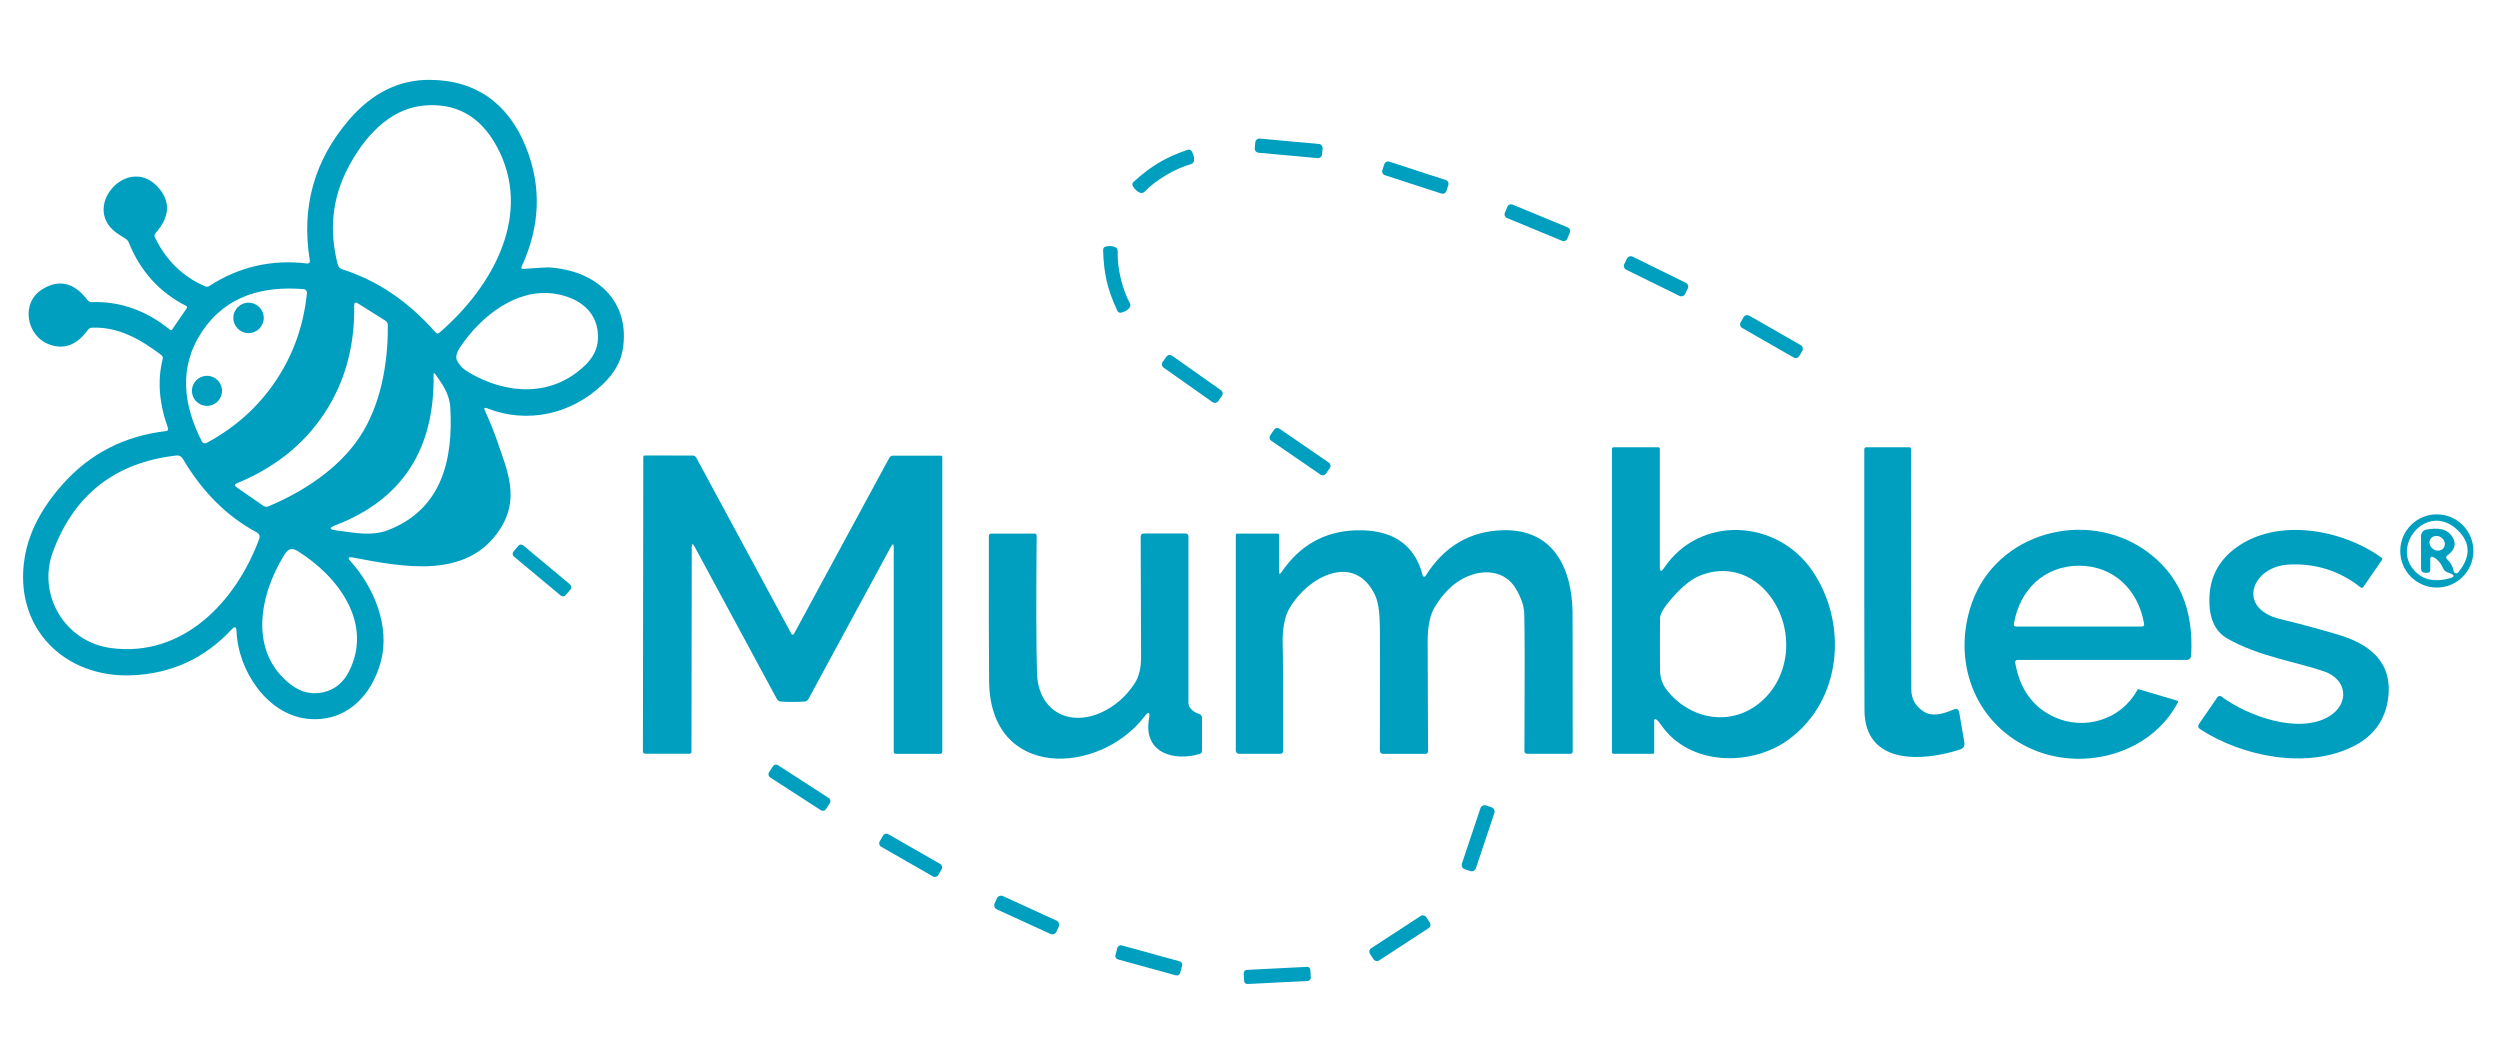
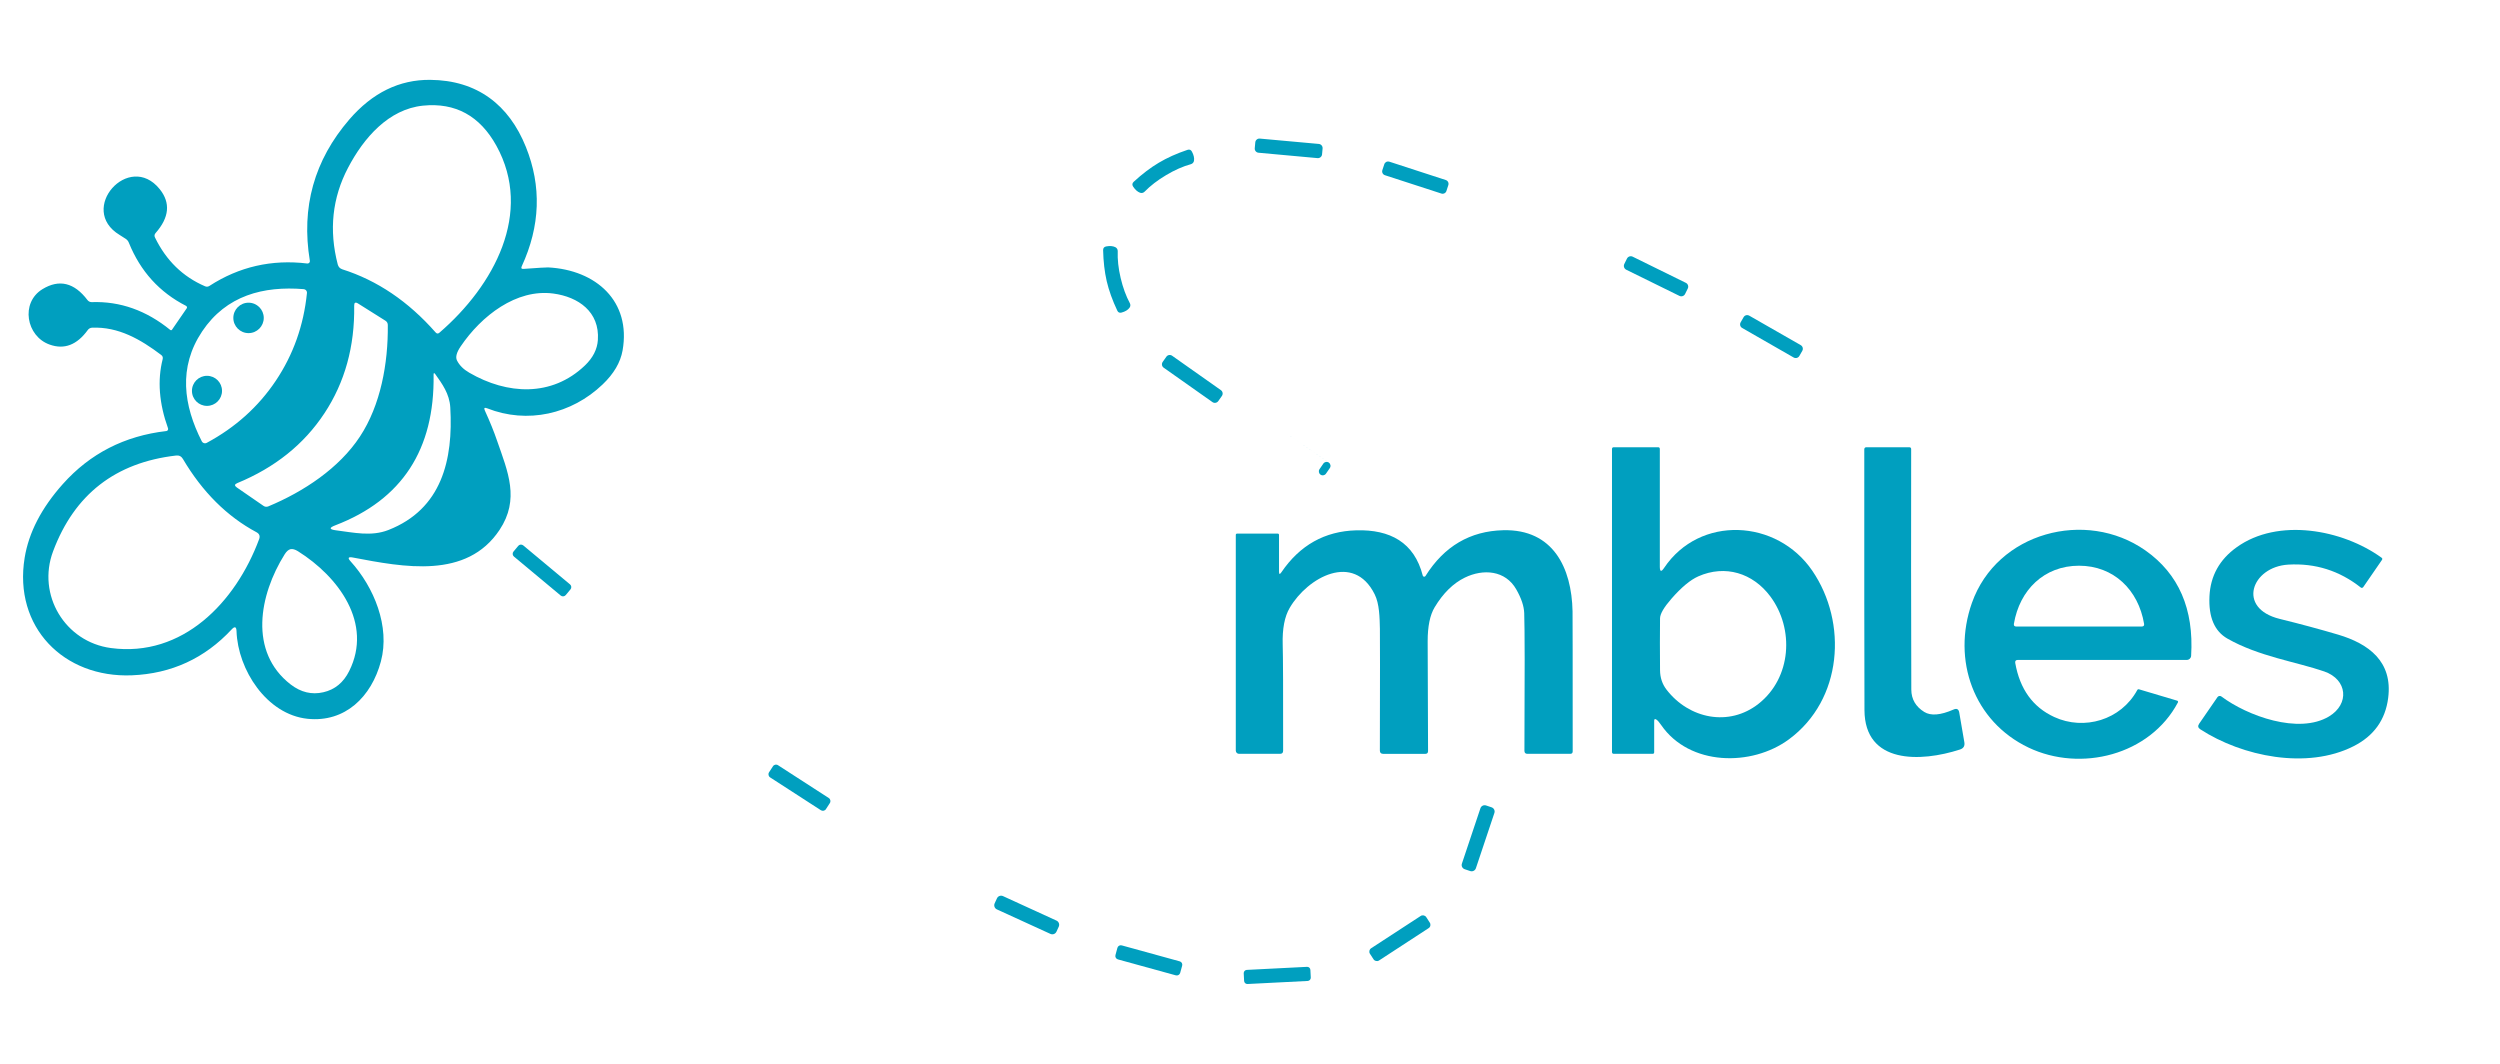
<svg xmlns="http://www.w3.org/2000/svg" xml:space="preserve" width="705px" height="300px" version="1.1" style="shape-rendering:geometricPrecision; text-rendering:geometricPrecision; image-rendering:optimizeQuality; fill-rule:evenodd; clip-rule:evenodd" viewBox="0 0 705 300">
  <defs>
    <style type="text/css">
   
    .fil0 {fill:#009FBF;fill-rule:nonzero}
   
  </style>
  </defs>
  <g id="Layer_x0020_1">
    <g id="_2477116673376">
      <path class="fil0" d="M137.37 115.14c-0.76,-0.3 -0.97,-0.08 -0.63,0.66 1.43,3.13 2.58,5.97 3.45,8.53 3.03,8.72 6.44,16.45 0.68,25.11 -9.29,13.95 -26.94,10.53 -41.42,7.77 -1.26,-0.23 -1.46,0.13 -0.6,1.07 6.63,7.31 11.2,18.41 8.56,28.25 -2.66,9.95 -10.07,17.27 -20.69,16.17 -11.5,-1.2 -19.65,-13.82 -20.02,-24.69 -0.04,-1.29 -0.5,-1.46 -1.38,-0.51 -7.6,8.16 -16.98,12.48 -28.14,12.94 -19.23,0.77 -33.41,-13.62 -30.23,-33.14 1.16,-7.12 4.75,-14.06 10.78,-20.81 7.67,-8.59 17.39,-13.57 29.15,-14.93 0.04,0 0.06,0 0.08,-0.01 0.32,-0.07 0.51,-0.39 0.44,-0.71 -0.01,-0.03 -0.01,-0.05 -0.02,-0.07 -2.52,-7.03 -3.02,-13.52 -1.51,-19.47 0.13,-0.5 -0.01,-0.9 -0.41,-1.2 -5.81,-4.39 -12.05,-8.01 -19.53,-7.69 -0.49,0.04 -0.91,0.28 -1.17,0.65 -3.05,4.21 -6.63,5.59 -10.74,4.12 -6.62,-2.32 -8.32,-11.81 -2.04,-15.64 4.72,-2.88 8.96,-1.85 12.7,3.09 0.28,0.36 0.7,0.57 1.15,0.57 0.02,0 0.04,0 0.05,0 8.01,-0.27 15.39,2.35 22.15,7.86 0.05,0.04 0.13,0.07 0.2,0.07 0.11,0 0.2,-0.05 0.26,-0.13l4.16 -6.05c0.06,-0.08 0.09,-0.17 0.09,-0.27 0,-0.17 -0.11,-0.34 -0.26,-0.42 -7.5,-3.82 -12.87,-9.74 -16.12,-17.76 -0.17,-0.46 -0.46,-0.83 -0.85,-1.11 -0.33,-0.24 -0.92,-0.61 -1.77,-1.13 -11.97,-7.23 2.64,-23.69 11.3,-12.92 3.1,3.86 2.71,7.99 -1.17,12.39 -0.33,0.38 -0.39,0.8 -0.16,1.25 3.15,6.48 7.85,11.06 14.11,13.75 0.43,0.19 0.84,0.15 1.24,-0.1 8.37,-5.42 17.57,-7.53 27.59,-6.32 0.02,0 0.05,0 0.08,0 0.36,0 0.66,-0.29 0.66,-0.66 0,-0.03 0,-0.07 -0.01,-0.1 -2.49,-15.09 1.22,-28.37 11.14,-39.87 6.5,-7.52 14.1,-11.24 22.8,-11.16 13.24,0.11 22.21,7.04 26.98,18.92 4.46,11.08 4.07,22.3 -1.17,33.66 -0.24,0.53 -0.08,0.77 0.5,0.73 4.12,-0.3 6.43,-0.44 6.95,-0.42 13.54,0.7 23.43,9.57 20.99,23.41 -0.6,3.39 -2.48,6.59 -5.64,9.6 -8.75,8.37 -21.2,11.21 -32.56,6.72zm-42.12 -40.55c0.19,0.69 0.62,1.14 1.29,1.36 9.84,3.12 18.61,9.05 26.3,17.79 0.33,0.39 0.69,0.42 1.08,0.08 15.43,-13.31 26.49,-33.84 16.06,-52.73 -4.67,-8.44 -11.56,-12.21 -20.68,-11.3 -9.69,0.98 -16.73,9.07 -21.15,17.52 -4.46,8.49 -5.42,17.59 -2.9,27.28zm-38.24 18.86c-6.8,10.17 -5.25,20.9 -0.09,31.03 0.18,0.32 0.52,0.53 0.89,0.53 0.16,0 0.33,-0.04 0.48,-0.12 8.06,-4.33 14.57,-10.17 19.5,-17.54 4.93,-7.36 7.85,-15.6 8.77,-24.71 0,-0.04 0.01,-0.07 0.01,-0.11 0,-0.52 -0.4,-0.95 -0.92,-0.99 -11.33,-0.92 -21.83,1.74 -28.64,11.91zm71.86 8.2c0.68,1.36 1.84,2.52 3.48,3.46 10.67,6.2 23.24,6.9 32.59,-2.04 2.27,-2.17 3.49,-4.57 3.66,-7.2 0.54,-7.94 -5.5,-12.14 -12.55,-13.09 -10.44,-1.4 -20.32,6.3 -26.14,14.9 -1.16,1.71 -1.51,3.03 -1.04,3.97zm-37.38 14.89c-5.77,8.76 -13.96,15.32 -24.57,19.69 -0.81,0.33 -0.85,0.74 -0.13,1.24l7.51 5.18c0.43,0.3 0.88,0.34 1.36,0.15 10.02,-4.17 20,-10.8 25.83,-19.67 5.84,-8.85 7.99,-20.65 7.87,-31.49 -0.01,-0.52 -0.23,-0.92 -0.67,-1.2l-7.73 -4.86c-0.74,-0.46 -1.1,-0.25 -1.08,0.63 0.17,11.47 -2.62,21.58 -8.39,30.33zm31.28 -11c-0.35,-0.48 -0.51,-0.43 -0.5,0.16 0.32,21.07 -8.91,35.22 -27.69,42.43 -1.83,0.7 -1.78,1.17 0.17,1.42 4.98,0.63 9.96,1.8 14.76,-0.08 15.08,-5.89 18.33,-19.81 17.47,-34.58 -0.22,-3.86 -2.33,-6.7 -4.21,-9.35zm-71.19 23.88c-0.44,-0.74 -1.08,-1.06 -1.93,-0.96 -17.12,1.98 -28.68,10.98 -34.68,27.01 -4.6,12.24 3.33,25.56 16.33,27.28 20.18,2.69 35.15,-12.86 41.78,-30.72 0.31,-0.85 0.07,-1.5 -0.73,-1.93 -8.33,-4.46 -15.26,-11.35 -20.77,-20.68zm39.59 65.8c3.26,-0.74 5.69,-2.74 7.3,-5.98 6.72,-13.45 -2.97,-26.6 -14.46,-33.8 -0.81,-0.5 -1.5,-0.69 -2.09,-0.57 -0.58,0.14 -1.12,0.62 -1.64,1.44 -7.2,11.47 -10.2,27.53 1.7,36.72 2.88,2.21 5.94,2.94 9.19,2.19z" />
      <path class="fil0" d="M355.26 39.08l16.65 1.51c0.64,0.06 1.12,0.63 1.06,1.28l-0.15 1.66c-0.06,0.64 -0.63,1.12 -1.28,1.06l-16.64 -1.52c-0.64,-0.05 -1.12,-0.62 -1.06,-1.27l0.15 -1.66c0.06,-0.64 0.63,-1.12 1.27,-1.06z" />
      <path class="fil0" d="M328.84 49.39c-2.42,1.44 -4.44,3 -6.06,4.66 -0.35,0.36 -0.85,0.47 -1.3,0.3 -0.7,-0.26 -1.35,-0.83 -1.94,-1.73 -0.33,-0.5 -0.27,-0.95 0.16,-1.35 2.38,-2.19 4.73,-3.98 7.07,-5.37 2.33,-1.39 5.03,-2.61 8.1,-3.64 0.56,-0.19 0.98,-0.02 1.26,0.51 0.5,0.95 0.7,1.79 0.58,2.53 -0.06,0.48 -0.41,0.87 -0.88,1 -2.23,0.61 -4.56,1.64 -6.99,3.09z" />
      <path class="fil0" d="M391.79 45.59l15.92 5.18c0.59,0.19 0.91,0.83 0.72,1.42l-0.54 1.67c-0.19,0.59 -0.83,0.91 -1.42,0.72l-15.92 -5.17c-0.59,-0.19 -0.92,-0.83 -0.73,-1.42l0.55 -1.67c0.19,-0.59 0.82,-0.92 1.42,-0.72z" />
-       <path class="fil0" d="M426.52 57.68l15.6 6.46c0.55,0.23 0.81,0.87 0.59,1.42l-0.74 1.78c-0.23,0.56 -0.87,0.82 -1.42,0.59l-15.6 -6.46c-0.55,-0.23 -0.82,-0.87 -0.59,-1.42l0.74 -1.78c0.23,-0.55 0.86,-0.82 1.42,-0.59z" />
      <path class="fil0" d="M312.09 79.28c-0.6,-2.62 -0.94,-5.54 -1.01,-8.75 0,-0.58 0.28,-0.93 0.87,-1.04 1.04,-0.19 1.9,-0.12 2.57,0.21 0.44,0.21 0.7,0.66 0.68,1.14 -0.09,2.29 0.18,4.81 0.82,7.54 0.64,2.72 1.51,5.09 2.6,7.12 0.23,0.42 0.18,0.93 -0.11,1.3 -0.45,0.61 -1.19,1.06 -2.21,1.34 -0.58,0.16 -0.99,-0.02 -1.23,-0.56 -1.37,-2.9 -2.36,-5.66 -2.98,-8.3z" />
      <path class="fil0" d="M460.41 72.38l15 7.38c0.59,0.29 0.84,1.01 0.54,1.61l-0.75 1.52c-0.29,0.6 -1.01,0.84 -1.6,0.55l-15 -7.38c-0.59,-0.29 -0.84,-1.01 -0.55,-1.61l0.75 -1.52c0.3,-0.6 1.02,-0.84 1.61,-0.55z" />
      <circle class="fil0" cx="70.09" cy="89.65" r="4.29" />
      <path class="fil0" d="M493.28 89.01l14.53 8.32c0.56,0.33 0.76,1.04 0.44,1.6l-0.83 1.45c-0.32,0.56 -1.04,0.76 -1.6,0.44l-14.53 -8.33c-0.56,-0.32 -0.75,-1.03 -0.43,-1.59l0.83 -1.45c0.32,-0.56 1.03,-0.76 1.59,-0.43z" />
      <path class="fil0" d="M330.54 100.32l13.75 9.7c0.53,0.37 0.66,1.1 0.29,1.63l-1.03 1.46c-0.38,0.53 -1.11,0.66 -1.64,0.28l-13.75 -9.7c-0.53,-0.37 -0.65,-1.1 -0.28,-1.63l1.03 -1.46c0.37,-0.53 1.1,-0.65 1.63,-0.28z" />
      <circle class="fil0" cx="58.37" cy="110.22" r="4.24" />
-       <path class="fil0" d="M360.83 120.9l13.89 9.55c0.51,0.35 0.64,1.04 0.29,1.55l-1.08 1.56c-0.34,0.51 -1.04,0.64 -1.54,0.29l-13.9 -9.55c-0.5,-0.35 -0.63,-1.04 -0.28,-1.55l1.07 -1.56c0.35,-0.51 1.05,-0.64 1.55,-0.29z" />
+       <path class="fil0" d="M360.83 120.9l13.89 9.55c0.51,0.35 0.64,1.04 0.29,1.55l-1.08 1.56c-0.34,0.51 -1.04,0.64 -1.54,0.29c-0.5,-0.35 -0.63,-1.04 -0.28,-1.55l1.07 -1.56c0.35,-0.51 1.05,-0.64 1.55,-0.29z" />
      <path class="fil0" d="M466.48 203.28l0 8.84c0,0.31 -0.15,0.46 -0.44,0.46l-10.93 0c-0.36,0 -0.53,-0.18 -0.53,-0.53l0 -85.41c0,-0.35 0.17,-0.52 0.51,-0.52l12.48 0c0.34,0 0.5,0.17 0.5,0.51l0 33.16c0,1.44 0.4,1.57 1.2,0.37 10.03,-14.96 31.85,-13.83 41.81,0.8 9.98,14.64 8.56,36.35 -6.6,47.53 -10.5,7.75 -28.04,7.56 -36.03,-4.03 -0.51,-0.75 -0.94,-1.25 -1.3,-1.51 -0.45,-0.32 -0.67,-0.21 -0.67,0.33zm4.88 -34.46c-2.14,2.45 -3.22,4.3 -3.23,5.56 -0.05,4.29 -0.05,9.17 0,14.62 0.02,2.1 0.63,3.92 1.83,5.48 6.37,8.26 17.65,10.53 25.96,3.98 9.28,-7.32 10.14,-21.12 3.29,-30.3 -4.93,-6.58 -12.71,-8.98 -20.31,-5.62 -2.24,1 -4.75,3.09 -7.54,6.28z" />
      <path class="fil0" d="M542.64 200.77c1.86,1.15 4.61,0.92 8.26,-0.68 0.91,-0.4 1.45,-0.11 1.61,0.85l1.44 8.39c0.17,1.03 -0.24,1.71 -1.23,2.03 -11.08,3.6 -26.88,4.16 -26.94,-11.12 -0.05,-16.88 -0.07,-41.4 -0.05,-73.57 0,-0.31 0.25,-0.55 0.56,-0.55l12.1 0c0.37,0 0.56,0.18 0.56,0.55 -0.04,22.82 -0.03,45.42 0.04,67.79 0.01,2.7 1.23,4.81 3.65,6.31z" />
-       <path class="fil0" d="M223.54 178.98c0.06,0 0.11,-0.01 0.16,-0.02 0.06,-0.01 0.13,-0.09 0.21,-0.23l26.88 -49.63c0.22,-0.38 0.61,-0.62 1.03,-0.61l13.5 0c0.23,0 0.41,0.19 0.41,0.42l0 83.07c0,0.34 -0.27,0.61 -0.61,0.61l-12.52 0c-0.31,0 -0.57,-0.25 -0.57,-0.55l0 -57.65c0,-1.12 -0.26,-1.19 -0.8,-0.2l-23.23 42.9c-0.25,0.46 -0.64,0.71 -1.15,0.75 -0.8,0.07 -1.91,0.1 -3.32,0.1 -1.41,0 -2.51,-0.03 -3.31,-0.1 -0.52,-0.04 -0.9,-0.29 -1.16,-0.75l-23.18 -42.93c-0.54,-0.99 -0.8,-0.92 -0.8,0.2l-0.08 57.65c0,0 0,0 0,0 0,0.3 -0.25,0.55 -0.57,0.55l-12.51 -0.01c-0.34,0 -0.62,-0.28 -0.62,-0.62l0.11 -83.06c0,-0.01 0,-0.01 0,-0.01 0,-0.23 0.19,-0.42 0.41,-0.42l13.5 0.02c0.42,-0.01 0.81,0.23 1.03,0.61l26.82 49.66c0.08,0.14 0.16,0.22 0.22,0.23 0.04,0.01 0.09,0.02 0.15,0.02z" />
-       <path class="fil0" d="M697.5 155.37c0,5.7 -4.62,10.32 -10.32,10.32 -5.69,0 -10.31,-4.62 -10.31,-10.32 0,-5.7 4.62,-10.32 10.31,-10.32 5.7,0 10.32,4.62 10.32,10.32l0 0zm-12.98 6.15l-0.53 0c-0.84,0 -1.26,-0.42 -1.26,-1.26l0 -9.06c0,-0.92 0.67,-1.72 1.57,-1.87 2.87,-0.49 5.85,-0.49 7.41,2.31 1.02,1.83 0.51,3.49 -1.53,4.96 -0.47,0.33 -0.49,0.7 -0.08,1.1 1.02,1 1.63,2.13 1.84,3.38 0.06,0.35 0.37,0.6 0.72,0.6 0.21,0 0.41,-0.09 0.55,-0.25 3.6,-4.4 3.54,-8.38 -0.17,-11.94 -8.78,-8.42 -19.73,5.28 -11.24,12.32 2.26,1.88 5.27,2.3 9.03,1.26 1.44,-0.4 1.46,-0.87 0.06,-1.42l-0.81 -0.31c-0.49,-0.18 -0.83,-0.49 -1.02,-0.92 -0.78,-1.68 -1.72,-2.77 -2.81,-3.28 -0.61,-0.28 -0.91,-0.09 -0.91,0.59l0 2.97c0,0.54 -0.27,0.82 -0.82,0.82zm4.63 -7.07c0.61,-0.95 0.26,-2.24 -0.78,-2.92 0,0 0,0 0,0 -1.04,-0.67 -2.36,-0.47 -2.96,0.45 0,0 0,0 0,0 -0.6,0.93 -0.25,2.22 0.79,2.89 0,0 0,0 0,0 1.04,0.68 2.36,0.48 2.96,-0.45 0,0 0,0 0,0l-0.01 0.03z" />
      <path class="fil0" d="M360.68 161.2c0,0.78 0.22,0.84 0.66,0.2 5.2,-7.66 12.25,-11.61 21.13,-11.85 9.5,-0.27 16.35,3.38 18.75,12.77 0.05,0.18 0.22,0.31 0.41,0.31 0.14,0 0.27,-0.07 0.35,-0.19 5.26,-8.39 12.58,-12.7 21.95,-12.92 14.05,-0.34 19.29,10.61 19.53,22.87 0.03,1.27 0.04,14.44 0.04,39.5 0,0.46 -0.23,0.69 -0.7,0.69l-12.06 0c-0.57,0 -0.85,-0.29 -0.85,-0.85 0.11,-21.55 0.09,-34.5 -0.06,-38.84 -0.07,-1.95 -0.81,-4.18 -2.24,-6.68 -3.07,-5.41 -9.32,-5.86 -14.52,-3.32 -3.27,1.6 -6.11,4.39 -8.5,8.36 -1.32,2.19 -1.98,5.42 -1.97,9.67 0.05,16.4 0.08,26.7 0.11,30.88 0,0.53 -0.26,0.79 -0.79,0.79l-11.84 0c-0.65,0 -0.97,-0.32 -0.96,-0.96 0.05,-20.78 0.05,-32.22 0.01,-34.32 -0.07,-3.15 -0.13,-7.04 -1.48,-9.73 -5.92,-11.89 -18.85,-4.86 -23.95,3.83 -1.46,2.48 -2.11,5.93 -1.98,10.36 0.1,3.23 0.14,13.21 0.12,29.94 0,0.58 -0.29,0.87 -0.88,0.87l-11.56 0c-0.5,0 -0.91,-0.41 -0.91,-0.91l0 -60.79c0,-0.27 0.14,-0.41 0.43,-0.41l11.35 0c0.28,0 0.41,0.14 0.41,0.41l0 10.32z" />
      <path class="fil0" d="M568.3 186.97c1.3,7.36 4.96,12.44 10.98,15.22 8.42,3.89 18.81,0.88 23.42,-7.58 0.11,-0.22 0.29,-0.29 0.52,-0.22l10.75 3.2c0,0 0.02,0.01 0.03,0.01 0.18,0.08 0.26,0.28 0.19,0.45 -0.01,0.01 -0.01,0.03 -0.02,0.04 -7.86,14.84 -27.37,19.76 -42.12,12.73 -15.45,-7.37 -21.66,-24.66 -15.97,-40.8 7.04,-19.92 32.14,-26.56 48.89,-14.82 9.43,6.62 13.74,16.54 12.93,29.75 -0.04,0.65 -0.57,1.15 -1.22,1.15 -0.01,0 -0.01,0 -0.01,0l-47.63 0c-0.59,0 -0.83,0.29 -0.74,0.87zm17.98 -10.28c8.25,0 14.15,0 17.69,-0.01 0.53,-0.01 0.75,-0.27 0.66,-0.78 -1.61,-9.54 -8.55,-16.37 -18.35,-16.37 -9.82,0 -16.75,6.83 -18.36,16.37 -0.08,0.52 0.14,0.78 0.66,0.78 3.55,0.01 9.45,0.01 17.7,0.01z" />
      <path class="fil0" d="M656.79 202.03c5.82,-3.5 5.22,-10.39 -1.35,-12.68 -7.92,-2.73 -18.47,-4.23 -27.28,-9.25 -3.68,-2.09 -5.37,-6.07 -5.09,-11.94 0.27,-5.75 2.83,-10.37 7.68,-13.84 11.62,-8.36 29.77,-5.05 40.85,2.95 0.24,0.18 0.28,0.39 0.1,0.65l-5.27 7.65c-0.09,0.13 -0.24,0.21 -0.4,0.21 -0.11,0 -0.22,-0.04 -0.3,-0.11 -6.01,-4.74 -12.82,-6.89 -20.43,-6.45 -10.35,0.6 -14.64,12.31 -2.42,15.31 5.85,1.44 11.33,2.92 16.45,4.43 8.67,2.58 15.44,7.58 14.14,17.83 -0.78,6.2 -4.04,10.75 -9.78,13.65 -13.11,6.64 -31.37,2.91 -43.21,-4.78 -0.65,-0.42 -0.75,-0.95 -0.32,-1.57l5.16 -7.49c0.01,-0.01 0.01,-0.01 0.01,-0.02 0.26,-0.35 0.75,-0.43 1.09,-0.18 0.01,0 0.01,0 0.02,0.01 7.24,5.43 21.77,10.77 30.35,5.62z" />
-       <path class="fil0" d="M324.02 202.68c0.36,-1.99 -0.08,-2.18 -1.31,-0.58 -12.77,16.54 -43.4,17.91 -43.78,-9.83 -0.08,-7.02 -0.11,-20.7 -0.07,-41.06 0,-0.49 0.25,-0.74 0.75,-0.74l12.13 0c0.4,0 0.6,0.2 0.6,0.6 -0.16,17.8 -0.13,30.7 0.09,38.68 0.27,10.56 8.86,15.42 18.25,11.12 3.77,-1.74 6.87,-4.46 9.3,-8.17 1.21,-1.83 1.81,-4.32 1.8,-7.47 -0.04,-13.23 -0.07,-24.55 -0.11,-33.97 0,-0.46 0.36,-0.82 0.82,-0.82l11.76 0c0.6,0 0.89,0.3 0.89,0.89l0 46.83c0,0.56 0.18,1.06 0.52,1.51 0.62,0.79 1.43,1.34 2.43,1.64 0.58,0.17 0.87,0.55 0.87,1.16l0 9.23c0,0.49 -0.24,0.8 -0.71,0.94 -7.41,2.15 -15.91,-0.44 -14.23,-9.96z" />
      <path class="fil0" d="M147.55 153.8l13.2 11c0.42,0.35 0.48,0.98 0.13,1.4l-1.35 1.62c-0.35,0.42 -0.98,0.48 -1.4,0.13l-13.2 -11c-0.42,-0.35 -0.48,-0.98 -0.13,-1.4l1.35 -1.62c0.35,-0.42 0.98,-0.48 1.4,-0.13z" />
      <path class="fil0" d="M219.4 215.79l14.31 9.25c0.48,0.31 0.62,0.96 0.3,1.44l-1.09 1.69c-0.31,0.49 -0.96,0.62 -1.44,0.31l-14.3 -9.25c-0.48,-0.31 -0.62,-0.96 -0.31,-1.44l1.1 -1.69c0.31,-0.49 0.95,-0.62 1.43,-0.31z" />
      <path class="fil0" d="M419.07 227.14l1.55 0.52c0.66,0.22 1.02,0.93 0.8,1.59l-5.22 15.6c-0.22,0.66 -0.94,1.01 -1.6,0.79l-1.55 -0.52c-0.66,-0.22 -1.02,-0.93 -0.79,-1.59l5.22 -15.6c0.22,-0.66 0.93,-1.01 1.59,-0.79z" />
-       <path class="fil0" d="M250.49 235.24l14.65 8.4c0.52,0.29 0.7,0.95 0.41,1.47l-0.95 1.65c-0.3,0.52 -0.96,0.7 -1.48,0.41l-14.65 -8.4c-0.52,-0.3 -0.7,-0.96 -0.4,-1.48l0.94 -1.65c0.3,-0.52 0.96,-0.7 1.48,-0.4z" />
      <path class="fil0" d="M282.84 252.7l15.09 6.91c0.65,0.3 0.93,1.06 0.64,1.71l-0.65 1.41c-0.29,0.64 -1.06,0.93 -1.7,0.63l-15.1 -6.91c-0.64,-0.29 -0.92,-1.06 -0.63,-1.7l0.65 -1.41c0.29,-0.65 1.06,-0.93 1.7,-0.64z" />
      <path class="fil0" d="M386.66 267.41l13.98 -9.11c0.52,-0.34 1.21,-0.19 1.56,0.33l1 1.55c0.34,0.52 0.2,1.22 -0.33,1.56l-13.97 9.11c-0.52,0.34 -1.22,0.19 -1.56,-0.33l-1.01 -1.55c-0.34,-0.52 -0.19,-1.22 0.33,-1.56z" />
      <path class="fil0" d="M316.34 266.6l16.34 4.5c0.53,0.14 0.84,0.69 0.69,1.22l-0.56 2.03c-0.14,0.53 -0.69,0.84 -1.22,0.7l-16.34 -4.5c-0.53,-0.15 -0.84,-0.7 -0.69,-1.22l0.55 -2.04c0.15,-0.53 0.7,-0.84 1.23,-0.69z" />
      <path class="fil0" d="M351.59 273.51l16.99 -0.86c0.5,-0.03 0.92,0.36 0.95,0.86l0.11 2.16c0.02,0.5 -0.36,0.93 -0.86,0.96l-16.99 0.86c-0.5,0.02 -0.92,-0.36 -0.95,-0.86l-0.11 -2.17c-0.02,-0.5 0.36,-0.92 0.86,-0.95z" />
    </g>
  </g>
</svg>